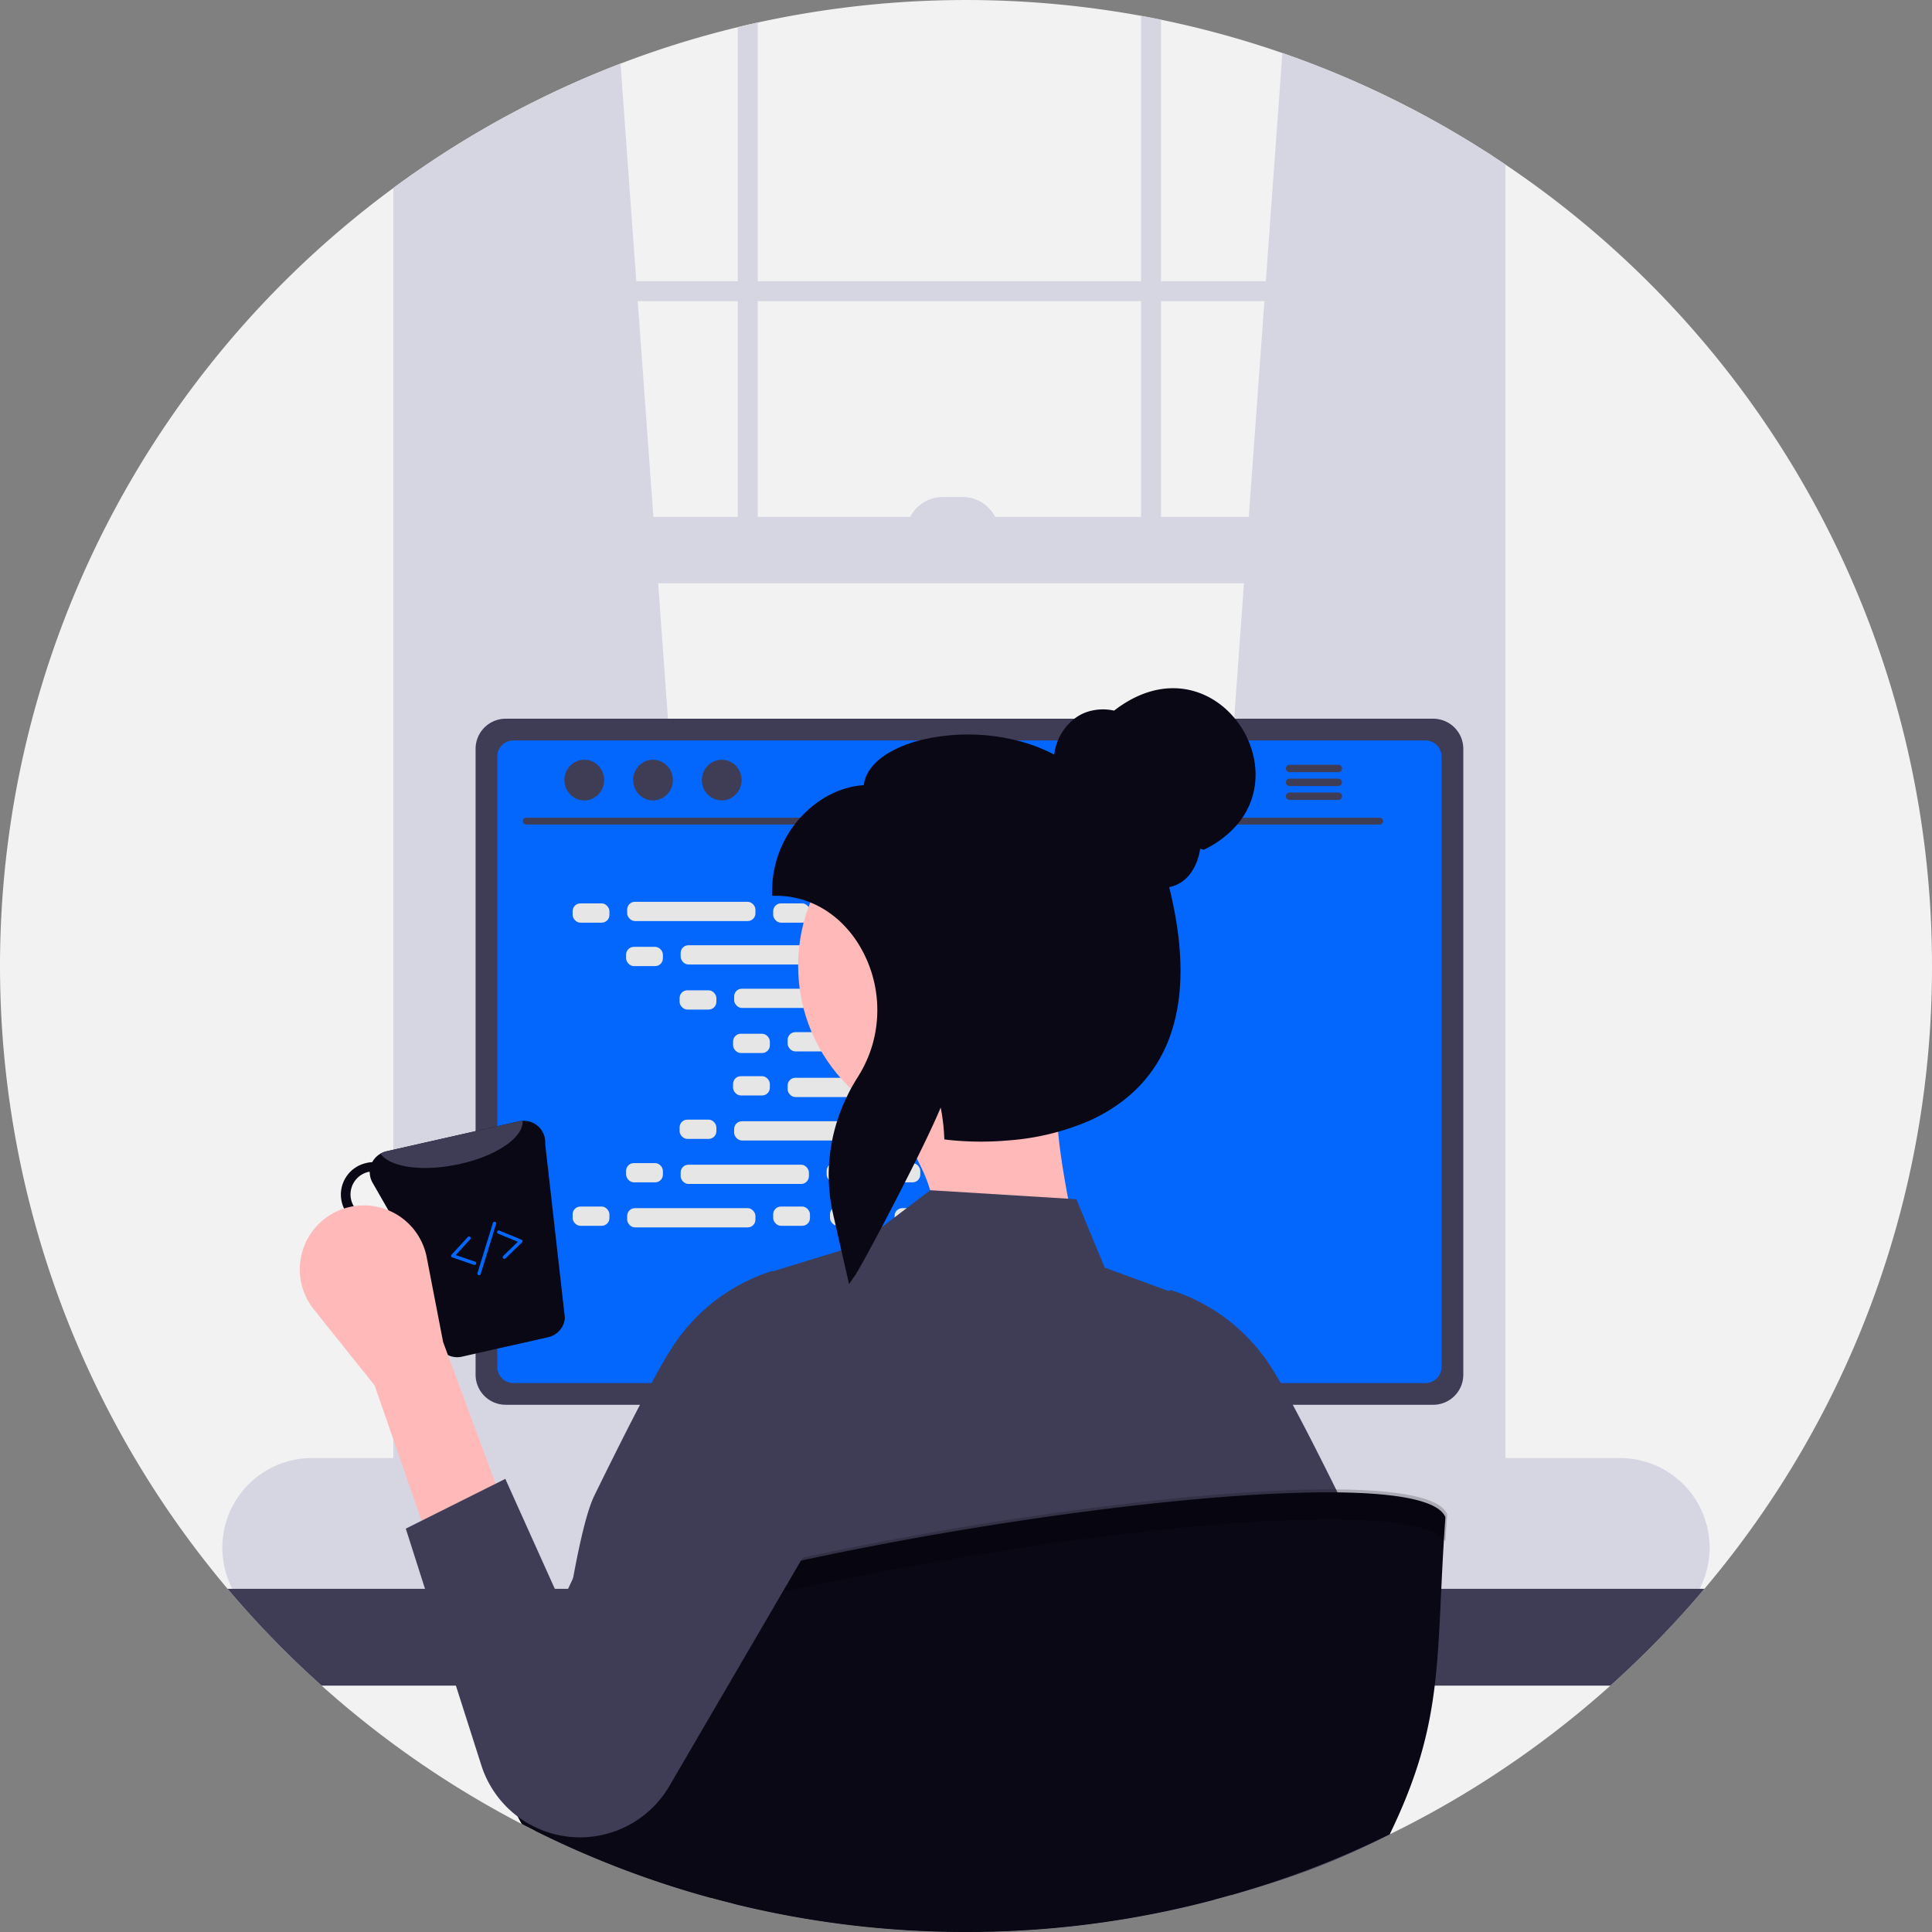
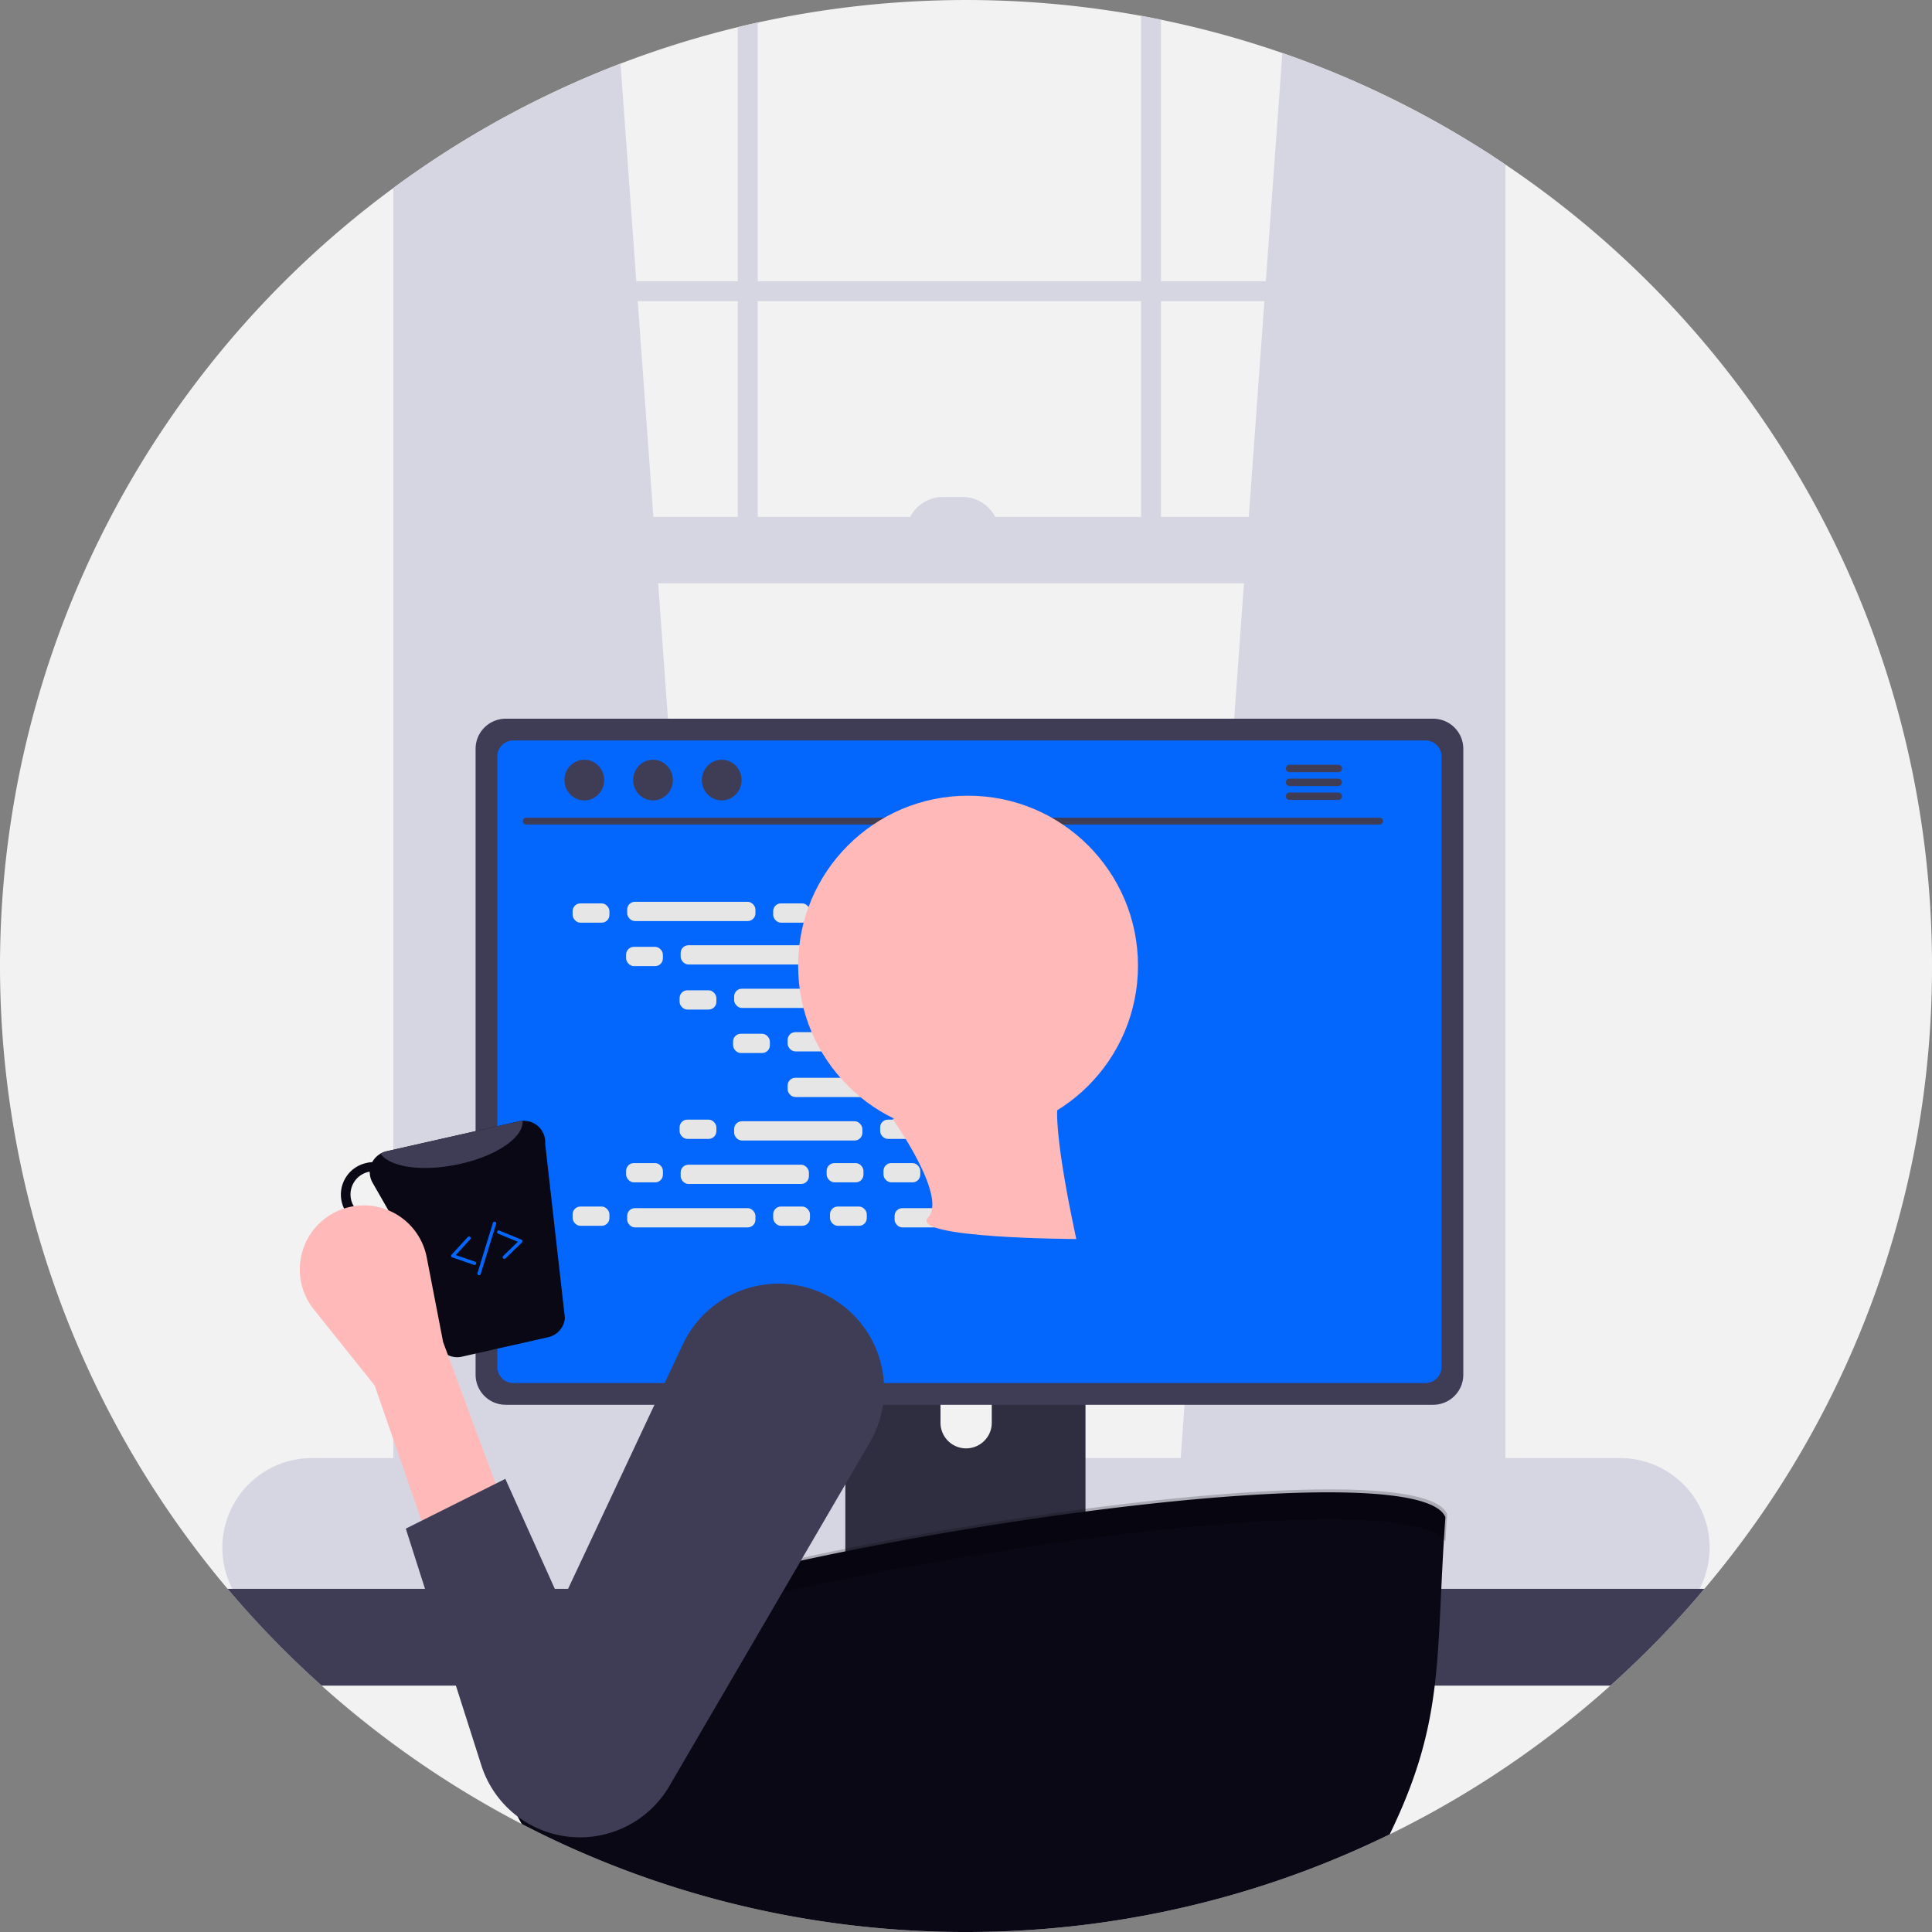
<svg xmlns="http://www.w3.org/2000/svg" width="720" height="719.998" viewBox="0 0 720 719.998" role="img" artist="Katerina Limpitsouni" source="https://undraw.co/">
  <rect x="0" y="0" width="720" height="719.998" fill="#808080" stroke="none" />
  <g id="Group_67" data-name="Group 67" transform="translate(-670.999 -251)">
    <path id="Path_1041-4879" data-name="Path 1041" d="M1031,521a358.581,358.581,0,0,1-84.818,232.118c-1.993,2.367-4.023,4.7-6.091,7.013a361.981,361.981,0,0,1-84.07,69.745q-10.8,6.484-22.073,12.22c-.76.386-1.532.772-2.292,1.146-.909.461-1.831.909-2.753,1.358a356.461,356.461,0,0,1-59.194,22.7q-3.177.9-6.365,1.744a359.482,359.482,0,0,1-82.015,11.821c-1.445.037-2.865.062-4.235.087-.486.013-.959.025-1.433.025-1.557.012-3.1.025-4.659.025a360.337,360.337,0,0,1-86.624-10.5q-4.26-1.047-8.483-2.205a355.62,355.62,0,0,1-43.561-14.985q-11.211-4.671-22.024-10.078c-1.632-.822-3.264-1.644-4.871-2.491-.685-.336-1.358-.7-2.03-1.046a361.811,361.811,0,0,1-101.709-79.8c-1.993-2.23-3.949-4.5-5.88-6.776a360.031,360.031,0,0,1,61.773-522.061c2.043-1.507,4.1-3,6.179-4.46l1.233-.859a357.2,357.2,0,0,1,120.955-54.623c2.466-.61,4.933-1.183,7.424-1.719a363.484,363.484,0,0,1,142.854-2.5c2.479.461,4.958.934,7.424,1.445a357.857,357.857,0,0,1,120.955,49.117c.822.523,1.644,1.046,2.466,1.594,1.657,1.071,3.313,2.167,4.945,3.276A359.607,359.607,0,0,1,1031,521Z" transform="translate(360 90)" fill="#f2f2f2" />
    <path id="Path_1042-4880" data-name="Path 1042" d="M549.936,702.564,434.873,712.779l-1.233.112V221.922l1.233-.859a359.155,359.155,0,0,1,77.244-41.032L518,261.123l.536,7.424,5.817,80.421,1.794,24.739L549.724,699.7Z" transform="translate(390.13 94.675)" fill="#d6d6e3" />
    <path id="Path_1043-4881" data-name="Path 1043" d="M777.877,213.557c.822.523,1.644,1.046,2.466,1.594V713.67l-2.466-.224-113.817-10.1.212-2.865,23.581-325.992,1.794-24.739,5.817-80.421L696,261.9l6.166-85.042a358.362,358.362,0,0,1,75.712,36.7Z" transform="translate(446.738 93.896)" fill="#d6d6e3" />
    <path id="Path_1044-4882" data-name="Path 1044" d="M835.7,206.32V713.233c0,9.729-6.7,17.639-14.948,17.639H451.04c-6.826,0-12.619-5.431-14.375-12.843a20.064,20.064,0,0,1-.573-4.8V214.6l-1.233.859c-2.08,1.457-4.136,2.952-6.179,4.46V713.233a28.549,28.549,0,0,0,7.7,19.931,21.252,21.252,0,0,0,9.691,5.8,18.83,18.83,0,0,0,4.97.66H820.756a19,19,0,0,0,4.983-.66c9.94-2.678,17.377-13.192,17.377-25.736V211.191c-1.632-1.109-3.289-2.2-4.945-3.276C837.348,207.366,836.526,206.843,835.7,206.32Z" transform="translate(388.911 101.134)" fill="#d6d6e3" />
    <rect id="Rectangle_265" data-name="Rectangle 265" width="407.026" height="7.423" transform="translate(821.298 355.803)" fill="#d6d6e3" />
    <path id="Path_1045-4883" data-name="Path 1045" d="M531.73,169.459c2.466-.61,4.933-1.183,7.424-1.719V369.3H531.73Z" transform="translate(414.228 91.656)" fill="#d6d6e3" />
    <path id="Path_1046-4884" data-name="Path 1046" d="M652.37,165.73c2.479.461,4.958.934,7.424,1.445V369.8H652.37Z" transform="translate(443.866 91.162)" fill="#d6d6e3" />
    <path id="Path_1047-4885" data-name="Path 1047" d="M898.373,597.21H410.929a33.409,33.409,0,0,0,0,66.818H898.373a33.338,33.338,0,0,0,25.068-11.353,33.758,33.758,0,0,0,3.757-5.2,31.822,31.822,0,0,0,2.18-4.434,33.388,33.388,0,0,0-31-45.828Z" transform="translate(376.343 197.164)" fill="#d6d6e3" />
    <rect id="Rectangle_266" data-name="Rectangle 266" width="404.552" height="24.743" transform="translate(823.772 443.642)" fill="#d6d6e3" />
    <path id="Path_1048-4886" data-name="Path 1048" d="M284.729,148.69h7.423A13.609,13.609,0,0,1,305.761,162.3H271.12a13.609,13.609,0,0,1,13.609-13.609Z" transform="translate(737.607 287.529)" fill="#d6d6e3" />
    <path id="Path_1049-4887" data-name="Path 1049" d="M929.452,636.34A359.994,359.994,0,0,1,894.424,672.4H414.118A360,360,0,0,1,379.09,636.34Z" transform="translate(376.729 206.777)" fill="#3f3d56" />
    <path id="Path_1050-4888" data-name="Path 1050" d="M649.079,536.07H568.21a3.957,3.957,0,0,0-1.283.2,4.3,4.3,0,0,0-3.027,4.111V668.136h89.5V540.38a4.314,4.314,0,0,0-4.322-4.31ZM618.473,599.1a9.381,9.381,0,0,1-1.943,5.73,9.548,9.548,0,0,1-17.165-5.73V584.277a9.554,9.554,0,1,1,19.109,0Z" transform="translate(422.131 182.144)" fill="#2f2e41" />
    <path id="Path_1051-4889" data-name="Path 1051" d="M563.68,638.81v12.32a2.416,2.416,0,0,0,2.4,2.417h85.241a2.424,2.424,0,0,0,2.4-2.417V638.81Z" transform="translate(422.077 207.384)" fill="#3f3d56" />
    <path id="Path_1052-4890" data-name="Path 1052" d="M810.165,376.02H464.491a11.225,11.225,0,0,0-11.211,11.2V620.483a11.22,11.22,0,0,0,11.211,11.211H810.165a11.22,11.22,0,0,0,11.211-11.211V387.219A11.225,11.225,0,0,0,810.165,376.02Z" transform="translate(394.955 142.824)" fill="#3f3d56" />
    <path id="Path_1053-4891" data-name="Path 1053" d="M805.678,382.52H465.772a6,6,0,0,0-5.992,6V616.009A6,6,0,0,0,465.772,622H805.678a6,6,0,0,0,5.992-5.992V388.524a6,6,0,0,0-5.991-6Z" transform="translate(396.552 144.421)" fill="#0367fd" />
    <path id="Path_1054-4892" data-name="Path 1054" d="M728.575,654l-3.139-14.911a3.728,3.728,0,0,0-2.317-2.7,3.6,3.6,0,0,0-1.32-.249H525.842a3.6,3.6,0,0,0-1.32.249,3.728,3.728,0,0,0-2.317,2.7L519.066,654a3.721,3.721,0,0,0,3.637,4.484H724.925a3.673,3.673,0,0,0,2.89-1.383,3.718,3.718,0,0,0,.76-3.1Z" transform="translate(411.097 206.728)" fill="#2f2e41" />
    <rect id="Rectangle_267" data-name="Rectangle 267" width="6.228" height="3.737" rx="0.488" transform="translate(938.376 845.554)" fill="#3f3d56" />
    <rect id="Rectangle_268" data-name="Rectangle 268" width="6.228" height="3.737" rx="0.488" transform="translate(950.832 845.554)" fill="#3f3d56" />
    <rect id="Rectangle_269" data-name="Rectangle 269" width="6.228" height="3.737" rx="0.488" transform="translate(963.289 845.554)" fill="#3f3d56" />
    <rect id="Rectangle_270" data-name="Rectangle 270" width="6.228" height="3.737" rx="0.488" transform="translate(975.746 845.554)" fill="#3f3d56" />
    <rect id="Rectangle_271" data-name="Rectangle 271" width="6.228" height="3.737" rx="0.488" transform="translate(988.202 845.554)" fill="#3f3d56" />
    <rect id="Rectangle_272" data-name="Rectangle 272" width="6.228" height="3.737" rx="0.488" transform="translate(1000.659 845.554)" fill="#3f3d56" />
    <rect id="Rectangle_273" data-name="Rectangle 273" width="6.228" height="3.737" rx="0.488" transform="translate(1013.116 845.554)" fill="#3f3d56" />
    <rect id="Rectangle_274" data-name="Rectangle 274" width="6.228" height="3.737" rx="0.488" transform="translate(1025.573 845.554)" fill="#3f3d56" />
    <rect id="Rectangle_275" data-name="Rectangle 275" width="6.228" height="3.737" rx="0.488" transform="translate(1038.029 845.554)" fill="#3f3d56" />
    <rect id="Rectangle_276" data-name="Rectangle 276" width="6.228" height="3.737" rx="0.488" transform="translate(1050.486 845.554)" fill="#3f3d56" />
    <rect id="Rectangle_277" data-name="Rectangle 277" width="6.228" height="3.737" rx="0.488" transform="translate(1062.943 845.554)" fill="#3f3d56" />
    <rect id="Rectangle_278" data-name="Rectangle 278" width="6.228" height="3.737" rx="0.488" transform="translate(1075.399 845.554)" fill="#3f3d56" />
    <rect id="Rectangle_279" data-name="Rectangle 279" width="6.228" height="3.737" rx="0.488" transform="translate(1087.856 845.554)" fill="#3f3d56" />
    <rect id="Rectangle_280" data-name="Rectangle 280" width="6.228" height="3.737" rx="0.488" transform="translate(1100.313 845.554)" fill="#3f3d56" />
    <rect id="Rectangle_281" data-name="Rectangle 281" width="6.228" height="3.737" rx="0.488" transform="translate(1112.77 845.554)" fill="#3f3d56" />
    <rect id="Rectangle_282" data-name="Rectangle 282" width="6.228" height="3.737" rx="0.488" transform="translate(1125.226 845.554)" fill="#3f3d56" />
    <rect id="Rectangle_283" data-name="Rectangle 283" width="6.228" height="3.737" rx="0.488" transform="translate(938.228 851.782)" fill="#3f3d56" />
    <rect id="Rectangle_284" data-name="Rectangle 284" width="6.228" height="3.737" rx="0.488" transform="translate(950.685 851.782)" fill="#3f3d56" />
    <rect id="Rectangle_285" data-name="Rectangle 285" width="6.228" height="3.737" rx="0.488" transform="translate(963.142 851.782)" fill="#3f3d56" />
    <rect id="Rectangle_286" data-name="Rectangle 286" width="6.228" height="3.737" rx="0.488" transform="translate(975.599 851.782)" fill="#3f3d56" />
    <rect id="Rectangle_287" data-name="Rectangle 287" width="6.228" height="3.737" rx="0.488" transform="translate(988.055 851.782)" fill="#3f3d56" />
    <rect id="Rectangle_288" data-name="Rectangle 288" width="6.228" height="3.737" rx="0.488" transform="translate(1000.512 851.782)" fill="#3f3d56" />
    <rect id="Rectangle_289" data-name="Rectangle 289" width="6.228" height="3.737" rx="0.488" transform="translate(1012.969 851.782)" fill="#3f3d56" />
    <rect id="Rectangle_290" data-name="Rectangle 290" width="6.228" height="3.737" rx="0.488" transform="translate(1025.425 851.782)" fill="#3f3d56" />
    <rect id="Rectangle_291" data-name="Rectangle 291" width="6.228" height="3.737" rx="0.488" transform="translate(1037.882 851.782)" fill="#3f3d56" />
    <rect id="Rectangle_292" data-name="Rectangle 292" width="6.228" height="3.737" rx="0.488" transform="translate(1050.339 851.782)" fill="#3f3d56" />
    <rect id="Rectangle_293" data-name="Rectangle 293" width="6.228" height="3.737" rx="0.488" transform="translate(1062.795 851.782)" fill="#3f3d56" />
    <rect id="Rectangle_294" data-name="Rectangle 294" width="6.228" height="3.737" rx="0.488" transform="translate(1075.252 851.782)" fill="#3f3d56" />
    <rect id="Rectangle_295" data-name="Rectangle 295" width="6.228" height="3.737" rx="0.488" transform="translate(1087.709 851.782)" fill="#3f3d56" />
    <rect id="Rectangle_296" data-name="Rectangle 296" width="6.228" height="3.737" rx="0.488" transform="translate(1100.166 851.782)" fill="#3f3d56" />
    <rect id="Rectangle_297" data-name="Rectangle 297" width="6.228" height="3.737" rx="0.488" transform="translate(1112.622 851.782)" fill="#3f3d56" />
    <rect id="Rectangle_298" data-name="Rectangle 298" width="6.228" height="3.737" rx="0.488" transform="translate(1125.079 851.782)" fill="#3f3d56" />
    <rect id="Rectangle_299" data-name="Rectangle 299" width="49.827" height="3.737" rx="0.488" transform="translate(998.021 859.256)" fill="#3f3d56" />
    <path id="Path_1055-4893" data-name="Path 1055" d="M786.723,408.176H468.674a1.265,1.265,0,1,1,0-2.53H786.723a1.265,1.265,0,1,1,0,2.53Z" transform="translate(398.426 150.102)" fill="#3f3d56" />
    <ellipse id="Ellipse_180" data-name="Ellipse 180" cx="7.412" cy="7.577" rx="7.412" ry="7.577" transform="translate(881.338 534.136)" fill="#3f3d56" />
    <ellipse id="Ellipse_181" data-name="Ellipse 181" cx="7.412" cy="7.577" rx="7.412" ry="7.577" transform="translate(906.944 534.136)" fill="#3f3d56" />
    <ellipse id="Ellipse_182" data-name="Ellipse 182" cx="7.412" cy="7.577" rx="7.412" ry="7.577" transform="translate(932.55 534.136)" fill="#3f3d56" />
    <path id="Path_1056-4894" data-name="Path 1056" d="M715.222,389.8H697.035a1.377,1.377,0,0,0,0,2.753h18.187a1.377,1.377,0,1,0,0-2.753Z" transform="translate(454.508 146.21)" fill="#3f3d56" />
    <path id="Path_1057-4895" data-name="Path 1057" d="M715.222,393.95H697.035a1.377,1.377,0,0,0,0,2.753h18.187a1.376,1.376,0,1,0,0-2.753Z" transform="translate(454.508 147.229)" fill="#3f3d56" />
    <path id="Path_1058-4896" data-name="Path 1058" d="M715.222,398.1H697.035a1.377,1.377,0,0,0,0,2.753h18.187a1.377,1.377,0,1,0,0-2.753Z" transform="translate(454.508 148.249)" fill="#3f3d56" />
    <rect id="Rectangle_300" data-name="Rectangle 300" width="13.71" height="7.175" rx="2.88" transform="translate(884.402 587.672)" fill="#e6e6e6" />
    <rect id="Rectangle_301" data-name="Rectangle 301" width="13.71" height="7.175" rx="2.88" transform="translate(959.142 587.672)" fill="#e6e6e6" />
    <rect id="Rectangle_302" data-name="Rectangle 302" width="13.71" height="7.175" rx="2.88" transform="translate(980.318 587.672)" fill="#e6e6e6" />
    <rect id="Rectangle_303" data-name="Rectangle 303" width="47.791" height="7.175" rx="2.88" transform="translate(904.732 587.073)" fill="#e6e6e6" />
    <rect id="Rectangle_304" data-name="Rectangle 304" width="47.791" height="7.175" rx="2.88" transform="translate(1004.385 587.073)" fill="#e6e6e6" />
    <rect id="Rectangle_305" data-name="Rectangle 305" width="13.71" height="7.175" rx="2.88" transform="translate(904.332 603.866)" fill="#e6e6e6" />
    <rect id="Rectangle_306" data-name="Rectangle 306" width="13.71" height="7.175" rx="2.88" transform="translate(979.073 603.866)" fill="#e6e6e6" />
    <rect id="Rectangle_307" data-name="Rectangle 307" width="13.71" height="7.175" rx="2.88" transform="translate(1000.249 603.866)" fill="#e6e6e6" />
    <rect id="Rectangle_308" data-name="Rectangle 308" width="47.791" height="7.175" rx="2.88" transform="translate(924.662 603.267)" fill="#e6e6e6" />
    <rect id="Rectangle_309" data-name="Rectangle 309" width="47.791" height="7.175" rx="2.88" transform="translate(1024.316 603.267)" fill="#e6e6e6" />
    <rect id="Rectangle_310" data-name="Rectangle 310" width="13.71" height="7.175" rx="2.88" transform="translate(924.263 620.059)" fill="#e6e6e6" />
    <rect id="Rectangle_311" data-name="Rectangle 311" width="13.71" height="7.175" rx="2.88" transform="translate(999.003 620.059)" fill="#e6e6e6" />
    <rect id="Rectangle_312" data-name="Rectangle 312" width="13.71" height="7.175" rx="2.88" transform="translate(1020.18 620.059)" fill="#e6e6e6" />
    <rect id="Rectangle_313" data-name="Rectangle 313" width="47.791" height="7.175" rx="2.88" transform="translate(944.593 619.461)" fill="#e6e6e6" />
    <rect id="Rectangle_314" data-name="Rectangle 314" width="47.791" height="7.175" rx="2.88" transform="translate(1044.247 619.461)" fill="#e6e6e6" />
    <rect id="Rectangle_315" data-name="Rectangle 315" width="13.71" height="7.175" rx="2.88" transform="translate(944.194 636.253)" fill="#e6e6e6" />
    <rect id="Rectangle_316" data-name="Rectangle 316" width="13.71" height="7.175" rx="2.88" transform="translate(1018.934 636.253)" fill="#e6e6e6" />
    <rect id="Rectangle_317" data-name="Rectangle 317" width="13.71" height="7.175" rx="2.88" transform="translate(1040.111 636.253)" fill="#e6e6e6" />
    <rect id="Rectangle_318" data-name="Rectangle 318" width="47.791" height="7.175" rx="2.88" transform="translate(964.524 635.655)" fill="#e6e6e6" />
    <rect id="Rectangle_319" data-name="Rectangle 319" width="13.71" height="7.175" rx="2.88" transform="translate(959.142 700.646)" fill="#e6e6e6" />
    <rect id="Rectangle_320" data-name="Rectangle 320" width="13.71" height="7.175" rx="2.88" transform="translate(980.318 700.646)" fill="#e6e6e6" />
    <rect id="Rectangle_321" data-name="Rectangle 321" width="47.791" height="7.175" rx="2.88" transform="translate(1004.385 701.244)" fill="#e6e6e6" />
    <rect id="Rectangle_322" data-name="Rectangle 322" width="13.71" height="7.175" rx="2.88" transform="translate(884.402 700.646)" fill="#e6e6e6" />
    <rect id="Rectangle_323" data-name="Rectangle 323" width="47.791" height="7.175" rx="2.88" transform="translate(904.732 701.244)" fill="#e6e6e6" />
    <rect id="Rectangle_324" data-name="Rectangle 324" width="13.71" height="7.175" rx="2.88" transform="translate(904.332 684.452)" fill="#e6e6e6" />
    <rect id="Rectangle_325" data-name="Rectangle 325" width="13.71" height="7.175" rx="2.88" transform="translate(979.073 684.452)" fill="#e6e6e6" />
    <rect id="Rectangle_326" data-name="Rectangle 326" width="13.71" height="7.175" rx="2.88" transform="translate(1000.249 684.452)" fill="#e6e6e6" />
    <rect id="Rectangle_327" data-name="Rectangle 327" width="47.791" height="7.175" rx="2.88" transform="translate(924.662 685.05)" fill="#e6e6e6" />
    <rect id="Rectangle_328" data-name="Rectangle 328" width="13.71" height="7.175" rx="2.88" transform="translate(924.263 668.258)" fill="#e6e6e6" />
    <rect id="Rectangle_329" data-name="Rectangle 329" width="13.71" height="7.175" rx="2.88" transform="translate(999.003 668.258)" fill="#e6e6e6" />
    <rect id="Rectangle_330" data-name="Rectangle 330" width="13.71" height="7.175" rx="2.88" transform="translate(1020.18 668.258)" fill="#e6e6e6" />
    <rect id="Rectangle_331" data-name="Rectangle 331" width="47.791" height="7.175" rx="2.88" transform="translate(944.593 668.856)" fill="#e6e6e6" />
-     <rect id="Rectangle_332" data-name="Rectangle 332" width="13.71" height="7.175" rx="2.88" transform="translate(944.194 652.065)" fill="#e6e6e6" />
    <rect id="Rectangle_333" data-name="Rectangle 333" width="13.71" height="7.175" rx="2.88" transform="translate(1018.934 652.065)" fill="#e6e6e6" />
    <rect id="Rectangle_334" data-name="Rectangle 334" width="13.71" height="7.175" rx="2.88" transform="translate(1040.111 652.065)" fill="#e6e6e6" />
    <rect id="Rectangle_335" data-name="Rectangle 335" width="47.791" height="7.175" rx="2.88" transform="translate(964.524 652.663)" fill="#e6e6e6" />
    <path id="Path_223-4897" data-name="Path 223" d="M304.558,542.57s20.613,28.936,13.251,36.771,55.23,8.03,55.23,8.03-9.4-42.094-6.635-51.781Z" transform="translate(699.068 125.378)" fill="#ffb9b9" />
-     <path id="Path_1059-4898" data-name="Path 1059" d="M789.655,757.108c-.76.386-1.532.772-2.292,1.146-19.682,9.841-35.427,15.434-56.964,21.563-1.819-20.3-3.575-55.993-5.282-78.116-.448-5.742-.9-10.563-1.333-13.964a18.912,18.912,0,0,0-1.1-5.294l.075,5.294.187,13.964,1.084,79.86a359.487,359.487,0,0,1-82.015,11.821c-1.445.037-2.865.062-4.235.087-.486.012-.959.025-1.433.025-1.557.013-3.1.025-4.659.025a360.338,360.338,0,0,1-86.624-10.5c.61-20.093,1.221-55.383,1.806-81.318.125-5.07.237-9.791.361-13.964.237-8.919.486-15.347.723-17.5a5.432,5.432,0,0,0-.486,1.208,121.028,121.028,0,0,0-2.354,16.293c-.436,4.173-.872,8.894-1.308,13.964-2.317,26.944-4.733,63.579-7.225,79.113a355.621,355.621,0,0,1-43.561-14.985Q481.812,761.157,471,755.751c1.37-8.969,2.8-19.021,4.273-29.448,1.146-8.084,2.329-16.393,3.538-24.6,1.868-12.681,3.787-25.113,5.73-36.062,2.84-15.994,5.755-28.85,8.645-34.754,2.741-5.606,5.481-11.136,8.134-16.43.922-1.856,1.844-3.687,2.741-5.468.212-.424.424-.835.635-1.246,1.906-3.749,3.75-7.337,5.506-10.7,1.507-2.878,2.94-5.593,4.3-8.1,3.289-6.079,6.079-10.925,8.147-13.989a68.831,68.831,0,0,1,36.473-27.666l.374-.1.262.112,25.474-7.823,3.725-1.146,2.5-.772,8.819-6.714,4.8-3.65,4.5-3.426,8.794-6.689,54.448,3.351,10.6,25.524,23.742,8.682.411-.187.361-.149.374.1a68.893,68.893,0,0,1,36.473,27.666c1.171,1.756,2.591,4.073,4.2,6.876,1.37,2.379,2.865,5.095,4.484,8.1,2.3,4.273,4.821,9.093,7.487,14.313.585,1.146,1.183,2.317,1.781,3.5q1.663,3.288,3.376,6.714c2.653,5.294,5.394,10.825,8.134,16.443,2.379,4.871,4.783,14.886,7.15,27.629,1.956,10.588,3.9,23.07,5.78,36.062,2.466,16.842-.162,37.009,2.068,52.505C789.369,755.19,789.518,756.149,789.655,757.108Z" transform="translate(399.308 177.479)" fill="#3f3d56" />
    <circle id="Ellipse_183" data-name="Ellipse 183" cx="63.326" cy="63.326" r="63.326" transform="translate(968.44 547.534)" fill="#ffb9b9" />
-     <path id="Path_1060-4899" data-name="Path 1060" d="M719.446,386.358a33.145,33.145,0,0,0-4.945-8.1c-9.617-11.747-27.106-16.916-45.056-3.015a19.032,19.032,0,0,0-10.4.6,16.08,16.08,0,0,0-4.385,2.417,19.894,19.894,0,0,0-6.154,8.1,19.335,19.335,0,0,0-1.37,5.269,62.987,62.987,0,0,0-13.989-5.269,75.163,75.163,0,0,0-36.286,0,45.522,45.522,0,0,0-10.937,4.335c-5.83,3.363-9.181,7.611-9.779,12.332-8.408.473-17.153,4.9-23.668,12.145-.735.81-1.445,1.657-2.105,2.529A40.745,40.745,0,0,0,542,442.675v1.582h1.582a33.472,33.472,0,0,1,12.644,2.466,34.361,34.361,0,0,1,7.337,4.048,35.816,35.816,0,0,1,4.2,3.488,41.71,41.71,0,0,1,7.624,10.028,46.663,46.663,0,0,1,5.082,30.781,45.1,45.1,0,0,1-1.893,7.175,46.816,46.816,0,0,1-4.622,9.5c-.075.112-.137.224-.212.336-.835,1.333-1.632,2.691-2.379,4.061-.561,1.021-1.084,2.068-1.57,3.114a64.732,64.732,0,0,0-3.587,9.019,66.749,66.749,0,0,0-3.04,16.866c-.087,1.52-.112,3.039-.062,4.559a64.74,64.74,0,0,0,1.283,11.66c.112.523.224,1.034.336,1.557l.909,3.974,2.155,9.48,1.495,6.527,1.383,6.054,2.043-2.927c.7-1,2.454-4.061,4.808-8.4,1.557-2.828,3.363-6.2,5.319-9.891,2.728-5.17,5.718-10.937,8.645-16.692,1.183-2.329,2.354-4.646,3.488-6.913,2.143-4.3,4.161-8.446,5.892-12.133,1.594-3.4,2.952-6.415,3.961-8.832.311,1.582.573,3.189.772,4.808.224,1.644.386,3.313.473,4.983.025.249.037.511.05.76l.05,1.022.012.3,1.32.174a115.869,115.869,0,0,0,22.92.174h.012a93.25,93.25,0,0,0,29.348-7.113,61.357,61.357,0,0,0,14.7-9.019,51.437,51.437,0,0,0,5.8-5.63c.448-.511.884-1.021,1.308-1.545a51.227,51.227,0,0,0,6.291-9.841,52.062,52.062,0,0,0,2.915-7.175c4.783-14.487,4.509-32.562-.822-54.037a12.363,12.363,0,0,0,4.073-1.57c3.911-2.354,6.627-7.026,7.474-12.731l1.345.361a37.5,37.5,0,0,0,12.469-9.392,30.043,30.043,0,0,0,1.918-2.529C723.345,406.2,723.395,395.439,719.446,386.358Z" transform="translate(416.751 140.583)" fill="#090814" />
    <path id="Path_1061-4900" data-name="Path 1061" d="M206.32,483.352,216.9,442.5l9.346,35.247Z" transform="translate(721.688 359.711)" opacity="0.2" />
    <path id="Path_1062-4901" data-name="Path 1062" d="M813.893,616.764c-3.787,52.169.137,75.139-20.765,118.152a356.456,356.456,0,0,1-59.194,22.7q-3.177.9-6.365,1.744a359.48,359.48,0,0,1-82.015,11.822c-1.445.037-2.865.062-4.235.087-.486.013-.959.025-1.433.025-1.557.012-3.1.025-4.659.025a360.338,360.338,0,0,1-86.624-10.5q-4.26-1.047-8.483-2.205a355.631,355.631,0,0,1-43.561-14.985q-11.211-4.671-22.024-10.078c-1.632-.822-3.264-1.644-4.871-2.491-8.259-14.524-12.955-32.188-13.055-53.414C462.328,641.067,801.262,585.224,813.893,616.764Z" transform="translate(395.773 199.683)" fill="#090814" />
    <path id="Path_1063-4902" data-name="Path 1063" d="M813.755,625.916c.193-3.23.41-6.566.662-10.04-12.631-31.54-351.566,24.3-357.284,60.876.016,3.353.159,6.607.4,9.784C471.38,650.439,793.373,597.364,813.755,625.916Z" transform="translate(395.902 199.465)" opacity="0.2" />
    <path id="Path_1064-4903" data-name="Path 1064" d="M489.077,504.829a7.928,7.928,0,0,0-8.412-8.49,7.3,7.3,0,0,0-1.252.157l-49.53,11.189a8.156,8.156,0,0,0-5.243,4.03,10.193,10.193,0,0,0-2.152.313A12.035,12.035,0,1,0,427.81,535.5a12.2,12.2,0,0,0,4.851-2.347l16.784,47.262a7.883,7.883,0,0,0,8.646,3.795l32.2-7.277a7.992,7.992,0,0,0,6.142-7.12Zm-62.011,27.308a8.608,8.608,0,0,1-3.834-16.784c.156-.039.313,0,.47-.039a8.105,8.105,0,0,0,1.056,4.069L430.9,530.1A8.1,8.1,0,0,1,427.066,532.138Z" transform="translate(385.087 172.379)" fill="#090814" />
    <path id="Path_1065-4904" data-name="Path 1065" d="M477.783,496.336c.47,6.26-10.25,13.459-24.609,16.315-13.185,2.7-25,.821-28.326-4.108a7.5,7.5,0,0,1,2.152-.861l49.53-11.189a7.3,7.3,0,0,1,1.252-.157Z" transform="translate(387.97 172.382)" fill="#3f3d56" />
    <path id="Path_1066-4905" data-name="Path 1066" d="M449.463,649.033l27.82-13.91-23.184-62.6-6.11-31.568a23.869,23.869,0,0,0-38.967-13.587h0a23.869,23.869,0,0,0-3.1,33.033l22.68,28.35Z" transform="translate(382.034 178.595)" fill="#ffb9b9" />
    <path id="Path_1067-4906" data-name="Path 1067" d="M469.493,617.776,432.4,636.323l28.15,88.2a38.587,38.587,0,0,0,27.823,25.806h0A38.587,38.587,0,0,0,530.4,732.649L605.044,604.7a39.388,39.388,0,0,0-12.7-53.541h0a39.389,39.389,0,0,0-56.424,15.9l-45.562,97.083Z" transform="translate(389.825 184.349)" fill="#3f3d56" />
    <path id="Path_1068-4907" data-name="Path 1068" d="M454.687,541.53a.617.617,0,0,1-.2-.034l-8.1-2.788a.622.622,0,0,1-.256-1.01l6.023-6.558a.623.623,0,1,1,.917.842l-5.38,5.857,7.2,2.479a.623.623,0,0,1-.2,1.212Z" transform="translate(393.158 180.883)" fill="#0367fd" />
    <path id="Path_1069-4908" data-name="Path 1069" d="M462.41,539.706a.623.623,0,0,1-.433-1.07l5.474-5.293-7.354-3.03a.622.622,0,0,1,.474-1.151l8.233,3.393a.622.622,0,0,1,.2,1.023l-6.158,5.953a.622.622,0,0,1-.433.175Z" transform="translate(396.535 180.435)" fill="#0367fd" />
    <path id="Path_1070-4909" data-name="Path 1070" d="M454.454,546.431a.6.6,0,0,1-.183-.028.622.622,0,0,1-.412-.778l5.748-18.685a.623.623,0,1,1,1.191.367l-5.748,18.685A.623.623,0,0,1,454.454,546.431Z" transform="translate(395.09 179.793)" fill="#0367fd" />
  </g>
</svg>